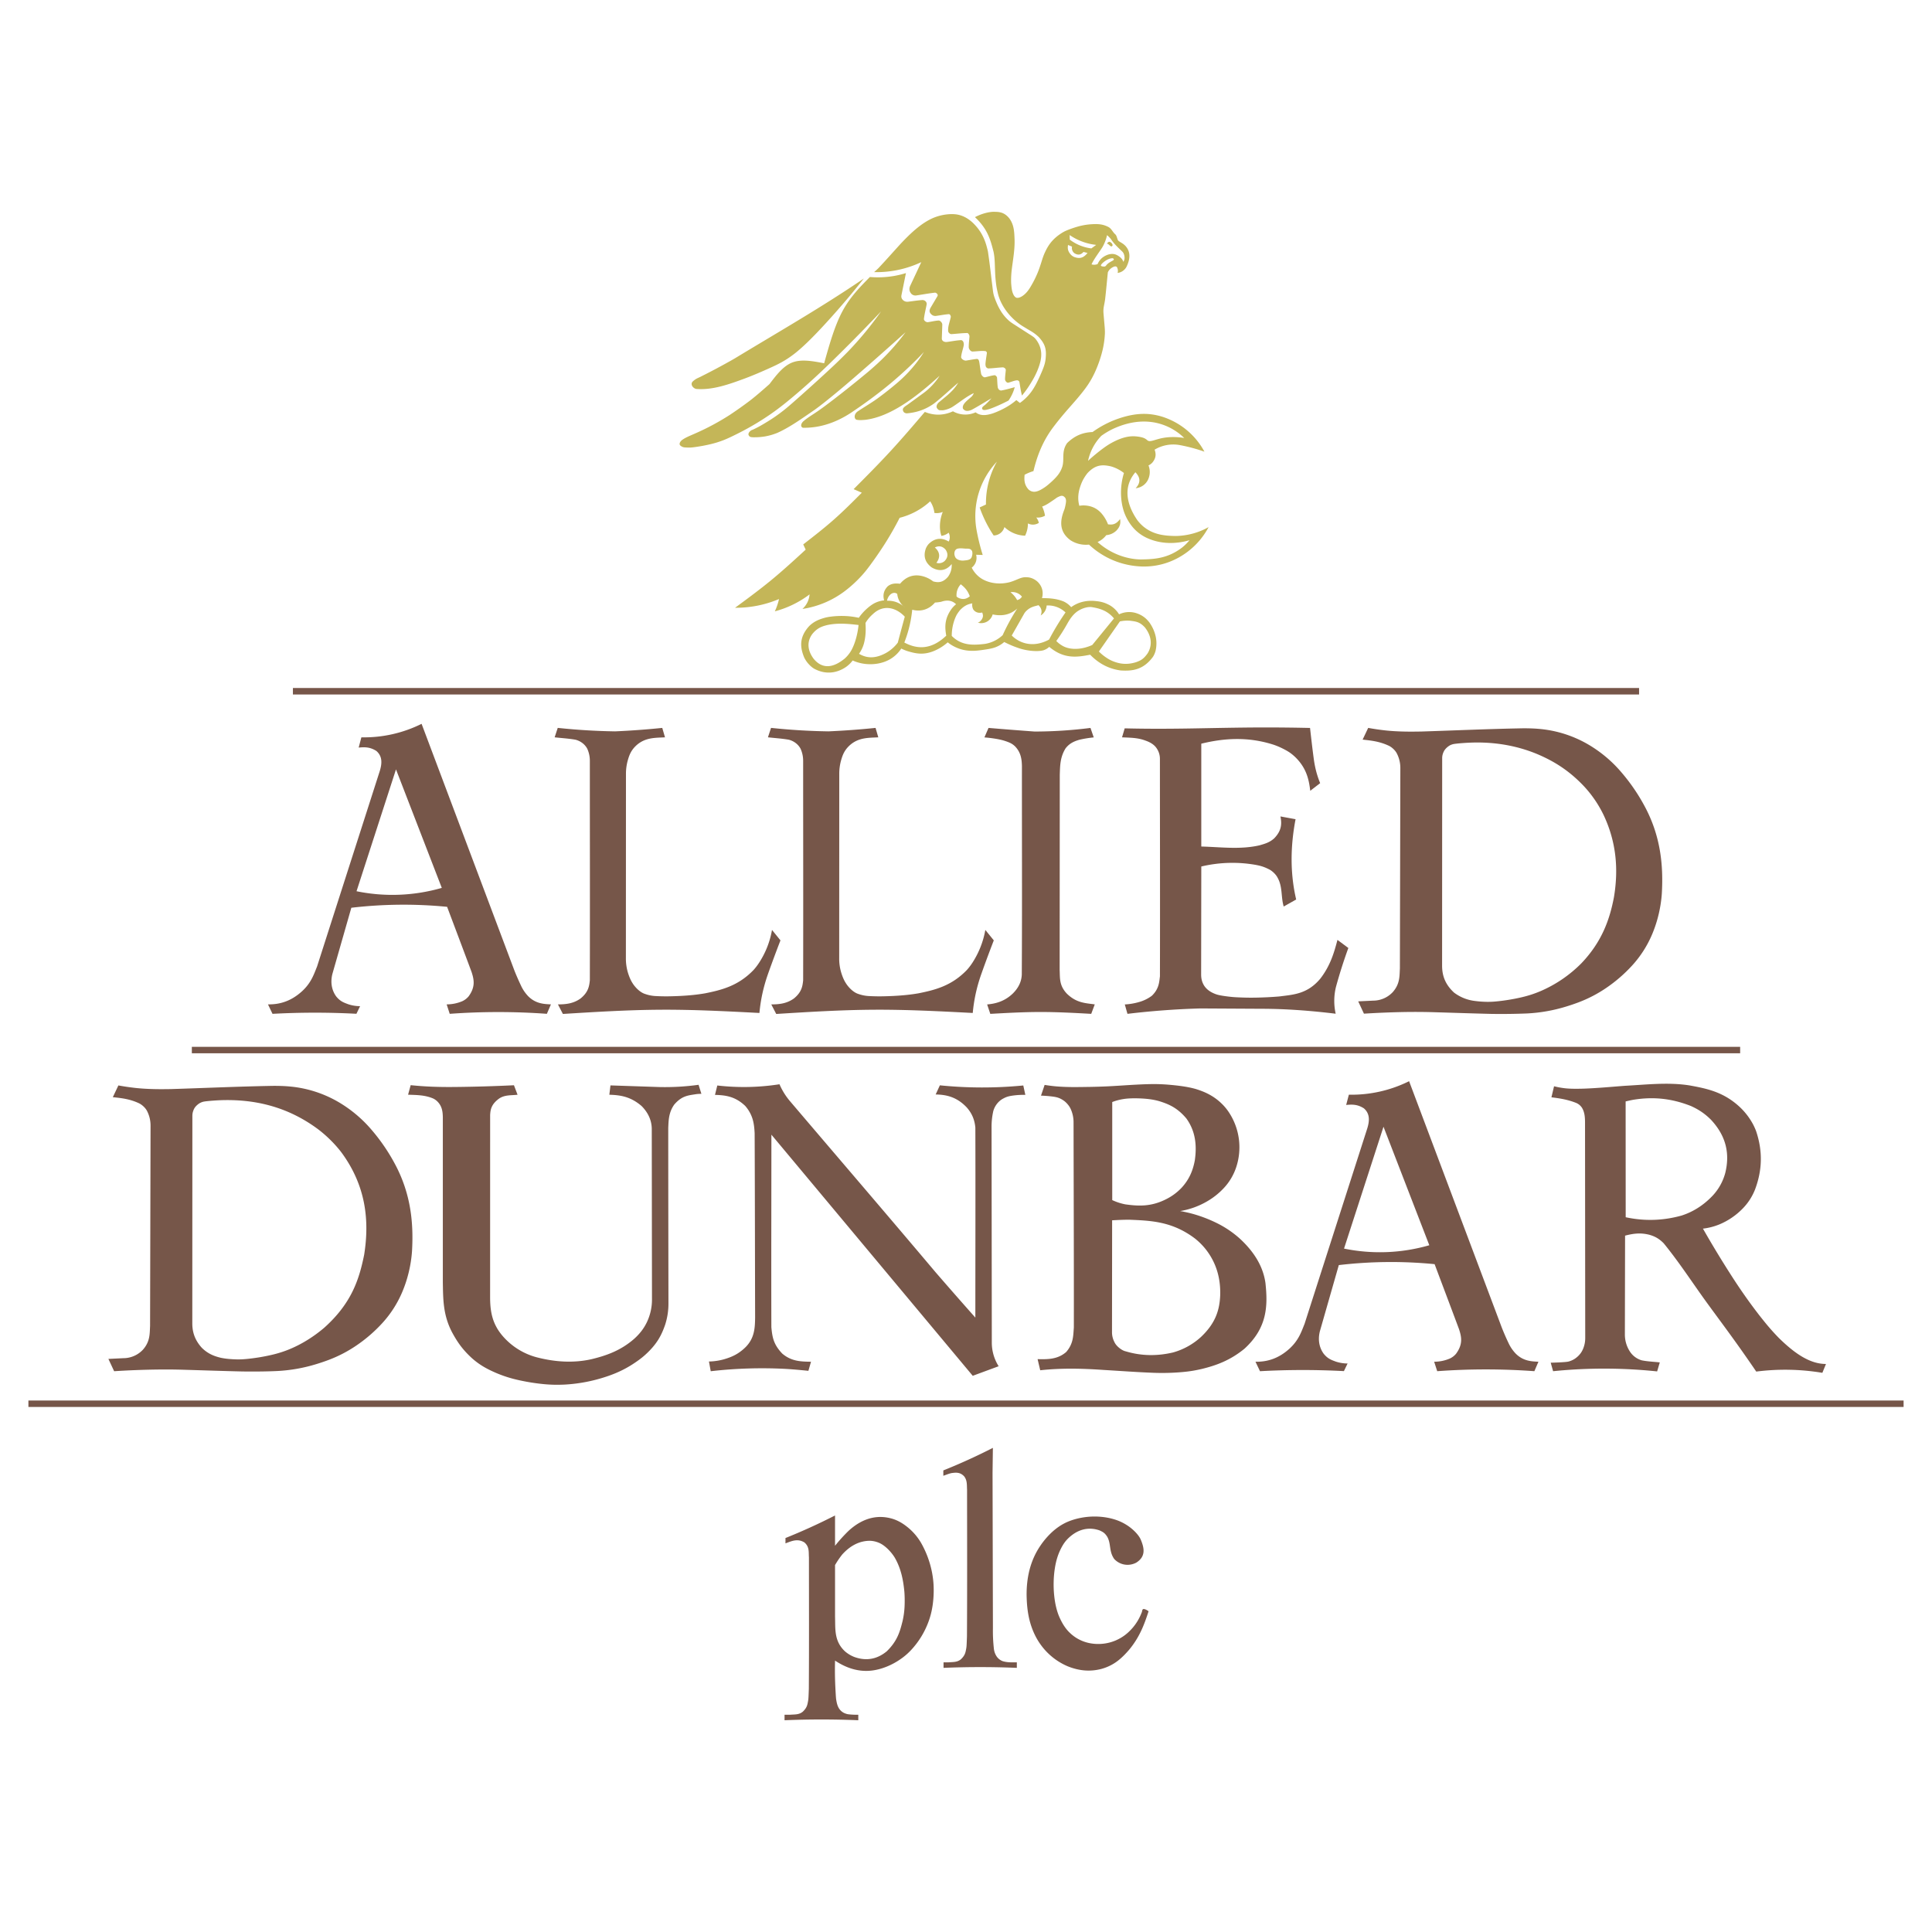
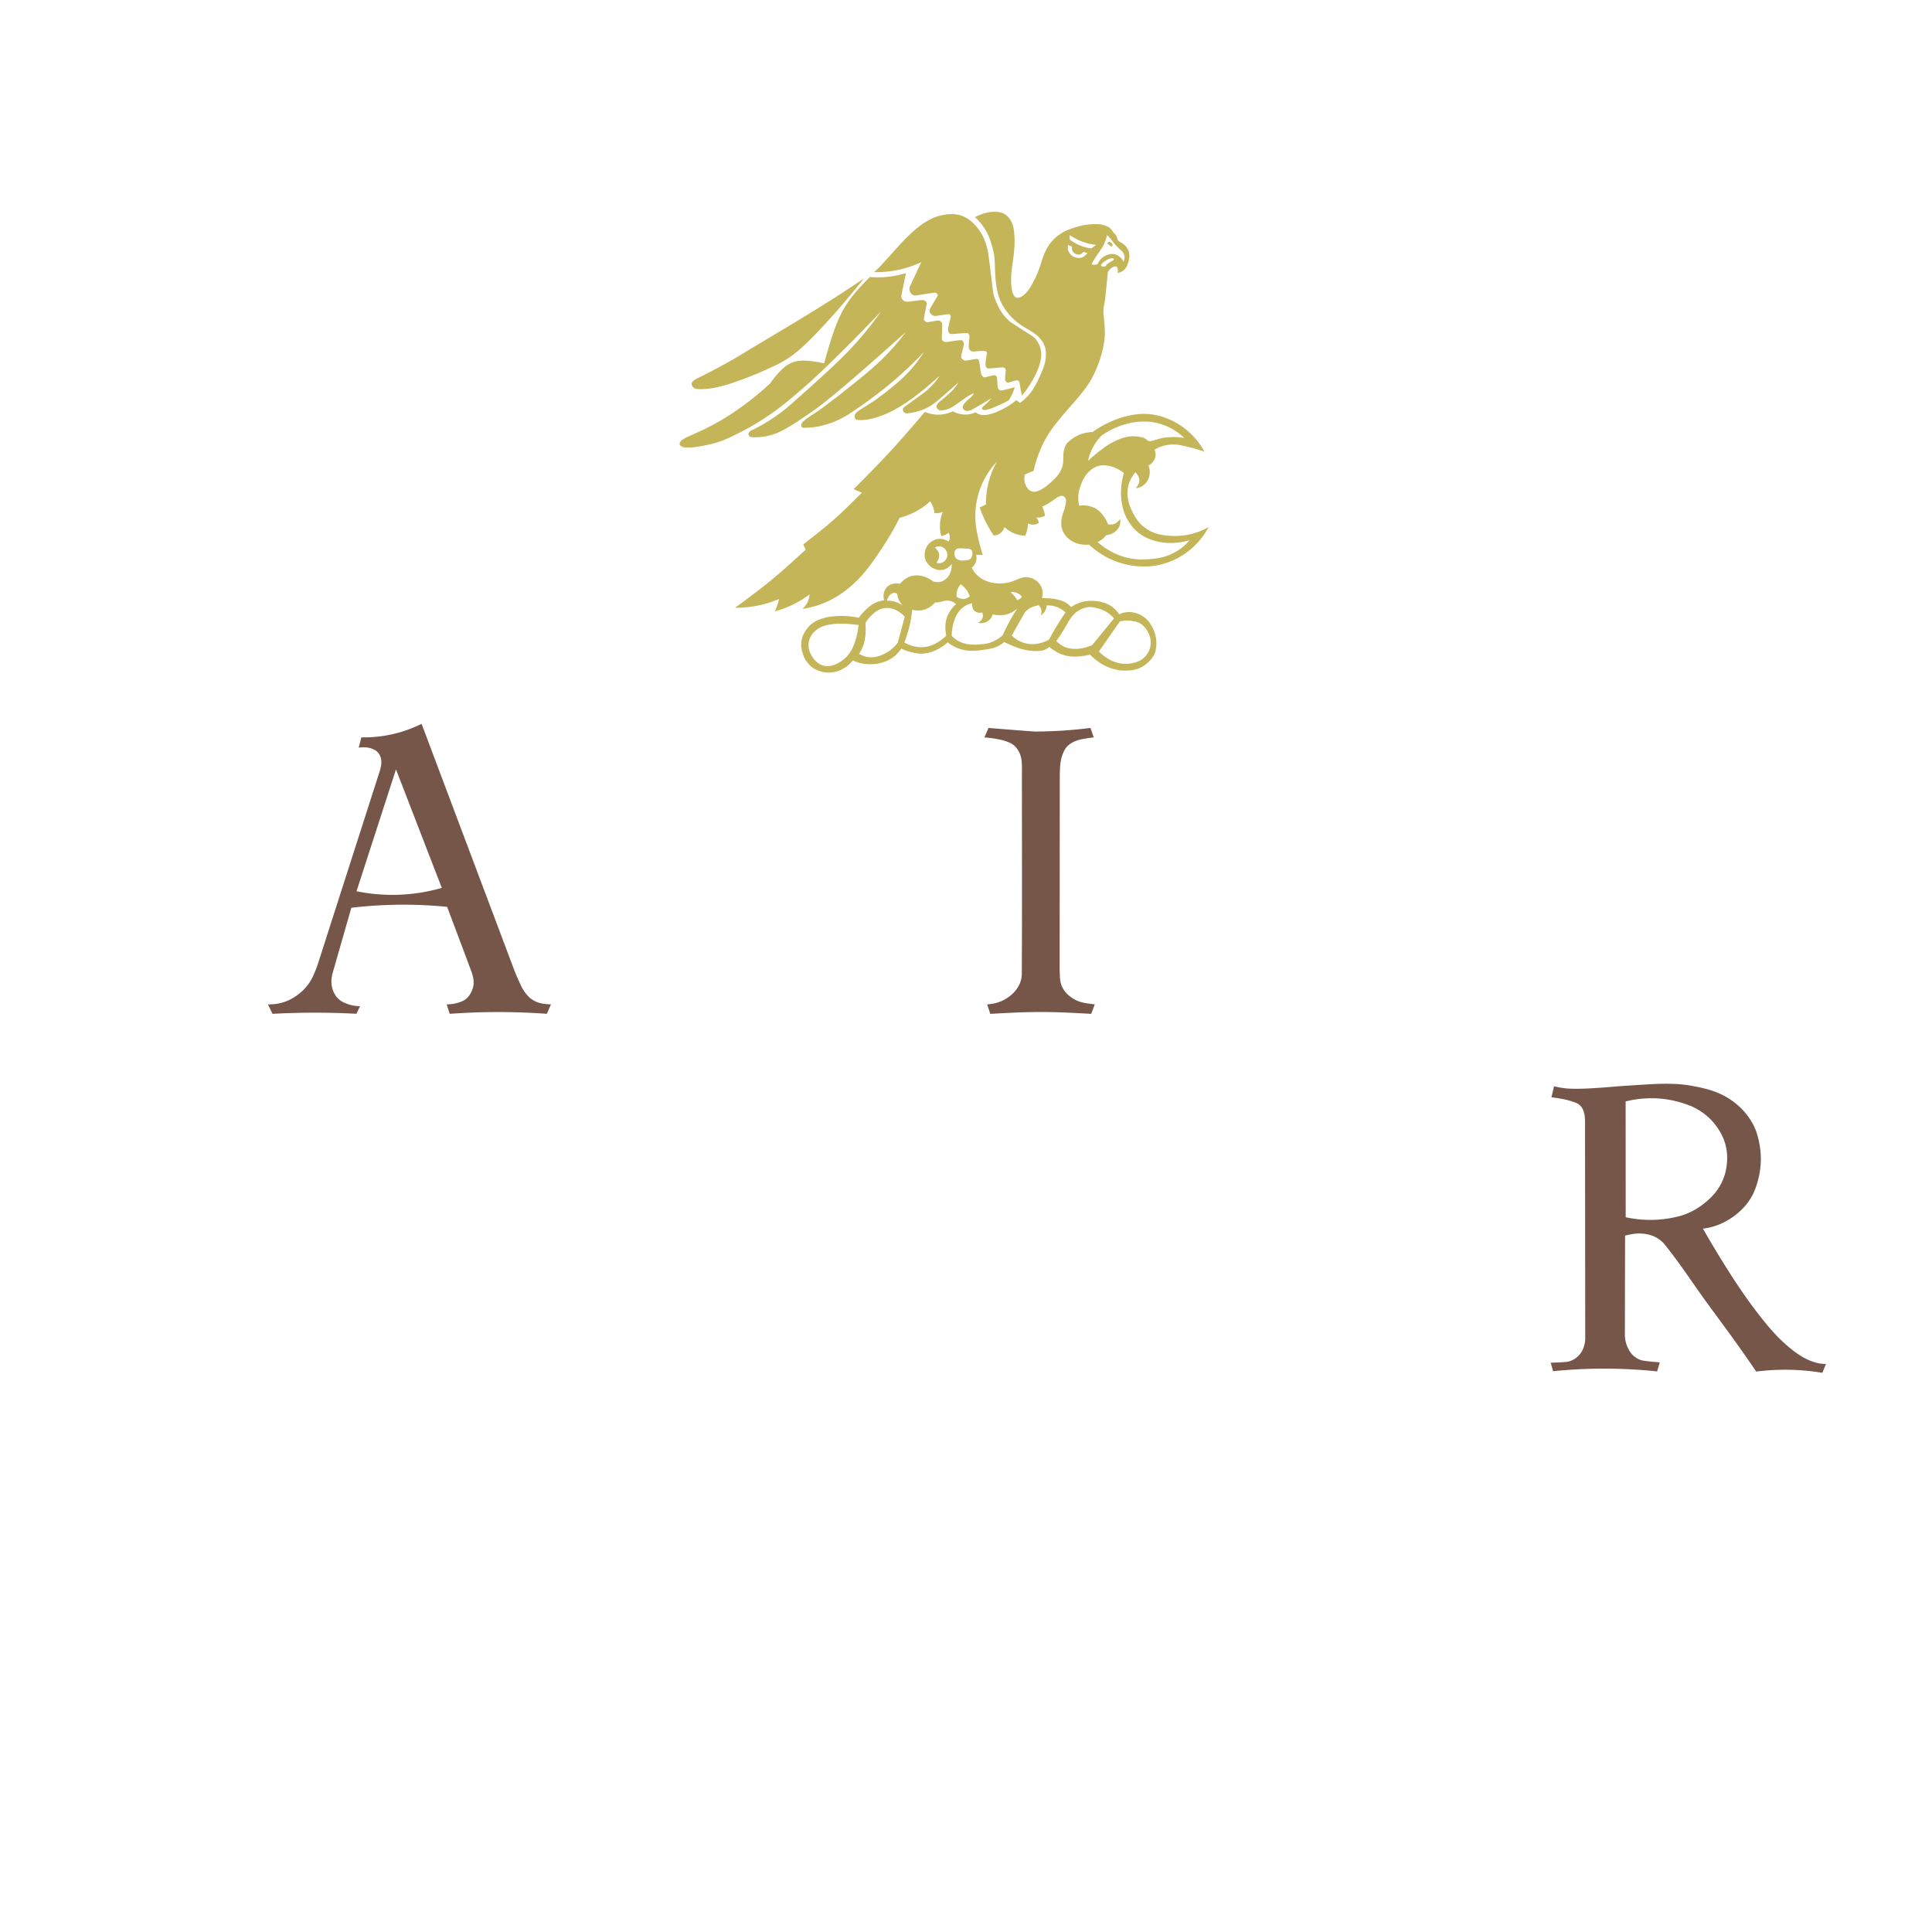
<svg xmlns="http://www.w3.org/2000/svg" width="2500" height="2500" viewBox="0 0 192.756 192.756">
  <g fill-rule="evenodd" clip-rule="evenodd">
    <path fill="#fff" d="M0 0h192.756v192.756H0V0z" />
    <path d="M168.574 108.293c-2.135-.337-4.287-.078-6.432.036-.857.063-1.682.138-2.461.192-.689.048-1.342.088-1.926.1-.676.014-1.24.008-1.764-.063a8.378 8.378 0 0 1-.943-.181l-.262 1.102c.838.102 1.67.233 2.506.576.184.089.367.209.541.466.275.456.303.966.305 1.456l.02 21.503c.002.261-.031.526-.107.788-.152.531-.42.953-.951 1.309-.164.104-.336.18-.51.236-.088.03-.18.055-.492.08-.312.026-.848.052-1.383.063l.238.849a50.569 50.569 0 0 1 10.379.02l.266-.898c-.598-.068-1.188-.084-1.795-.205a2.097 2.097 0 0 1-1.162-.841 3.112 3.112 0 0 1-.527-1.732l.02-9.869c.805-.207 1.531-.317 2.441-.081.5.148.92.346 1.41.842 1.453 1.784 2.646 3.603 3.971 5.461.418.583.844 1.161 1.396 1.912.553.75 1.232 1.674 1.9 2.607.668.933 1.324 1.874 1.969 2.822a22.566 22.566 0 0 1 6.596.124l.361-.883c-1.613 0-3.131-1.054-4.711-2.605a23.38 23.38 0 0 1-1.576-1.795 35.82 35.82 0 0 1-.859-1.107 50.515 50.515 0 0 1-1.029-1.422 51.286 51.286 0 0 1-1.131-1.685 102.365 102.365 0 0 1-2.969-4.889 6.226 6.226 0 0 0 1.68-.438 7.002 7.002 0 0 0 2.318-1.6 5.656 5.656 0 0 0 1.203-1.876c.715-1.91.781-3.801.1-5.822a5.9 5.9 0 0 0-.363-.782 6.72 6.72 0 0 0-1.461-1.794c-1.564-1.363-3.179-1.678-4.806-1.976zm3.561 8.712a5.322 5.322 0 0 1-1.279 2.303c-.979 1.027-2.043 1.636-3.094 1.971-1.832.51-3.697.569-5.566.164l-.006-11.553c.262-.062.523-.123.787-.169 1.916-.309 3.744-.157 5.732.628.664.3 1.34.701 2.02 1.394 1.546 1.67 1.849 3.439 1.406 5.262zM35.561 101.145l.366-.76c-.389 0-.788-.062-1.176-.19-.439-.164-.805-.278-1.217-.793-.491-.688-.566-1.504-.359-2.276l1.878-6.559a44.767 44.767 0 0 1 9.556-.093c.813 2.165 1.636 4.338 2.438 6.496.261.793.391 1.501-.296 2.442-.205.238-.418.38-.632.48a4.021 4.021 0 0 1-1.556.315l.306.943a66.85 66.85 0 0 1 9.692-.001l.406-.943c-.738-.029-1.529-.079-2.261-.805a3.882 3.882 0 0 1-.726-1.067c-.2-.418-.479-1.041-.685-1.577l-9.233-24.54a12.892 12.892 0 0 1-6.008 1.347l-.269 1.022c.576-.051 1.117-.079 1.769.341.637.556.545 1.292.346 1.966-2.088 6.511-4.176 13.007-6.265 19.53-.325.802-.585 1.624-1.486 2.46-1.109 1.016-2.251 1.342-3.413 1.323l.452.945a77.953 77.953 0 0 1 8.373-.006zm3.947-24.384l4.57 11.824a17.778 17.778 0 0 1-8.507.333l3.937-12.157zM103.836 100.967c1.678 0 3.357.092 5.035.185l.354-.944c-.91-.13-1.816-.13-2.773-1.06-.791-.828-.689-1.568-.73-2.366l.012-19.483c.033-.877.016-1.722.578-2.635.41-.533.904-.719 1.387-.861.473-.108.947-.185 1.424-.232l-.326-.945a44.652 44.652 0 0 1-5.572.36 420.686 420.686 0 0 1-4.6-.361l-.41.946c.215.016.43.038.645.066.551.074 1.02.154 1.465.306.379.131.678.245.977.552.557.599.641 1.27.656 1.931-.006 6.937.027 13.873-.014 20.81-.027.602-.25 1.25-.895 1.887-.801.768-1.674 1.013-2.562 1.09l.316.941c1.676-.094 3.355-.187 5.033-.187z" fill="#765649" />
-     <path d="M87.246 100.74c3.268-.016 6.537.154 9.805.324.121-1.288.377-2.527.854-3.882.408-1.153.814-2.241 1.246-3.361l-.844-1.042a8.832 8.832 0 0 1-1.286 3.269c-.187.286-.361.51-.55.72-1.529 1.598-3.199 2.005-4.828 2.334-.81.142-1.632.218-2.45.261-.385.02-.771.032-1.075.038-.306.006-.531.005-.756 0s-.45-.013-.621-.022a3.715 3.715 0 0 1-1.081-.205c-.516-.15-1.03-.678-1.305-1.143-.164-.26-.315-.623-.435-1.023a4.835 4.835 0 0 1-.193-1.411l.007-18.421c0-.415.055-.836.163-1.252.168-.602.349-1.113.97-1.643.871-.717 1.831-.665 2.761-.717l-.273-.94c-1.563.16-3.128.275-4.694.344a62.895 62.895 0 0 1-5.734-.347l-.309.941c.69.079 1.373.117 2.071.238.373.087.895.358 1.183.9.179.395.26.805.258 1.215 0 7.298.017 14.595 0 21.893-.059.556-.13 1.169-.921 1.81-.73.525-1.496.588-2.259.593l.494.952c3.266-.204 6.534-.406 9.802-.423zM163.531 68.644H29.224v.643h134.307v-.643zM134.525 94.581l-1.086-.808c-.336 1.278-.705 2.553-1.697 3.85-1.295 1.563-2.701 1.611-4.094 1.792-.396.033-.791.06-1.188.079-.754.037-1.477.054-2.156.039-.322-.007-.645-.02-.875-.031-.438-.022-.617-.045-.91-.079-.316-.041-.887-.11-1.211-.232-.383-.139-.816-.361-1.117-.774-.271-.385-.354-.791-.354-1.198l.016-10.768a13.41 13.41 0 0 1 5.424-.163c.57.106.871.212 1.334.444.316.153.686.505.85.828.521.922.326 1.917.615 2.884l1.244-.701c-.621-2.647-.572-5.335-.061-8.01l-1.508-.277c.139.713.139 1.397-.619 2.181-.473.427-.936.544-1.467.701-1.926.443-3.875.169-5.812.12v-10.26c2.383-.583 4.742-.695 7.238.111.209.072.414.154.617.246.201.091.398.192.551.275.389.213.635.394.947.685 1.135 1.095 1.385 2.243 1.518 3.382l.988-.761a9.398 9.398 0 0 1-.494-1.595 11.555 11.555 0 0 1-.158-.942c-.111-.817-.244-1.967-.357-2.971-1.73-.039-3.459-.056-5.189-.049-1.729.008-3.459.041-5 .069-3.039.062-5.557.086-8.303.02l-.266.896c.777.039 1.557.025 2.346.328.428.149.838.374 1.09.739.246.351.344.718.344 1.086.002 7.232.021 14.462.002 21.695-.074.55-.078 1.238-.809 1.938a3.882 3.882 0 0 1-1.295.629c-.43.124-.932.213-1.402.234l.266.938a80.81 80.81 0 0 1 7.262-.539l6.176.034c2.451.007 4.895.196 7.336.493a5.866 5.866 0 0 1 .029-2.677 49.155 49.155 0 0 1 1.235-3.881z" fill="#765649" />
-     <path d="M57.925 99.617c-.73.525-1.496.588-2.259.593l.494.952c3.267-.203 6.534-.405 9.802-.422 3.268-.016 6.537.154 9.806.324.121-1.288.377-2.527.853-3.883.408-1.152.814-2.24 1.246-3.36l-.844-1.042a8.679 8.679 0 0 1-1.285 3.269c-.187.286-.36.51-.549.72-1.53 1.598-3.2 2.005-4.828 2.334-.81.142-1.632.218-2.449.261-.385.02-.771.031-1.076.038a17.21 17.21 0 0 1-.756 0 21.69 21.69 0 0 1-.621-.022 3.715 3.715 0 0 1-1.081-.205c-.515-.15-1.03-.678-1.305-1.143-.164-.26-.314-.623-.435-1.023a4.903 4.903 0 0 1-.193-1.411l.007-18.421c.001-.415.055-.837.164-1.252.168-.602.349-1.113.97-1.643.871-.717 1.831-.665 2.761-.717l-.273-.94c-1.563.16-3.128.275-4.694.344a62.873 62.873 0 0 1-5.734-.347l-.309.941c.69.079 1.373.117 2.07.238.373.087.896.358 1.184.9.179.395.26.805.258 1.215 0 7.298.017 14.595 0 21.893-.061.555-.133 1.169-.924 1.809zM161.775 77.063a12.85 12.85 0 0 0-2.807-2.472 11.704 11.704 0 0 0-4.949-1.82c-.35-.044-.703-.071-.99-.086a18.958 18.958 0 0 0-1.41-.016c-3.26.064-6.52.21-9.777.314a53.93 53.93 0 0 1-.875.011c-.787.007-1.947-.02-2.941-.143a22.758 22.758 0 0 1-1.521-.229l-.557 1.17c.855.093 1.656.171 2.578.594.32.14.676.469.834.78.246.477.357.979.352 1.48l-.045 19.984c-.043.765.014 1.533-.715 2.357a2.68 2.68 0 0 1-1.947.846l-1.496.073.572 1.228a90.12 90.12 0 0 1 4.129-.166 63.549 63.549 0 0 1 3.041.026c1.865.055 3.729.12 5.594.164a64.882 64.882 0 0 0 3.523-.046 16.015 16.015 0 0 0 3.893-.69c.422-.128.84-.271 1.205-.409a13.174 13.174 0 0 0 2.779-1.441 14.69 14.69 0 0 0 2.586-2.235 10.883 10.883 0 0 0 2.018-3.16c.543-1.296.857-2.688.951-4.01.162-2.801-.105-5.691-1.668-8.643a18.77 18.77 0 0 0-2.357-3.461zm-.752 12.454c-.424 2.229-1.201 4.445-3.248 6.59a12.927 12.927 0 0 1-4.105 2.791c-.605.252-1.139.432-1.855.6-.371.087-.812.176-1.256.248-.445.073-.891.13-1.254.164a8.478 8.478 0 0 1-.916.044 10.281 10.281 0 0 1-1.244-.089 4.264 4.264 0 0 1-2.074-.834c-.988-.908-1.197-1.855-1.193-2.727l.008-20.646a1.458 1.458 0 0 1 .166-.688c.133-.286.51-.602.793-.686.111-.04.229-.065.551-.099.32-.034.844-.075 1.369-.094 2.223-.081 4.467.258 6.592 1.139 1.58.669 3.117 1.568 4.662 3.2a11.593 11.593 0 0 1 1.969 2.877c1.317 2.782 1.483 5.53 1.035 8.21zM100.029 165.731a1.276 1.276 0 0 1-.586-.458 1.735 1.735 0 0 1-.229-.496 2.175 2.175 0 0 1-.066-.396 15.837 15.837 0 0 1-.084-1.947l-.037-15.481.033-2.499a59.396 59.396 0 0 1-4.944 2.25v.534c.286-.094.567-.222.847-.272.361-.041.825-.124 1.242.343.311.414.25.874.279 1.318.004 4.873.019 9.745-.01 14.619-.008.27-.02.54-.027.711-.014.318-.022.362-.048.526-.069.347-.089.643-.522 1.058-.367.315-.807.273-1.223.309a9.901 9.901 0 0 1-.517 0v.552a88.289 88.289 0 0 1 7.313 0v-.552c-.473.001-.921.035-1.421-.119zM92.756 155.942a9.627 9.627 0 0 0-.863-2.013 5.694 5.694 0 0 0-1.113-1.364c-.549-.487-1.089-.824-1.681-1.017-1.376-.431-2.897-.217-4.423 1.171-.502.487-.954.989-1.364 1.503v-3.024a59.575 59.575 0 0 1-4.945 2.251v.533c.614-.229 1.208-.51 1.887-.095.524.446.413.979.454 1.483.003 4.367.018 8.734-.01 13.103-.008.271-.019.54-.027.711-.014.318-.022.363-.048.527-.068.346-.088.642-.521 1.058-.381.325-.836.272-1.267.31-.186.005-.373.002-.56-.001v.551a88.479 88.479 0 0 1 7.357 0v-.551a6.934 6.934 0 0 1-.856-.03c-.235-.021-.282-.04-.422-.087a1.233 1.233 0 0 1-.61-.458c-.197-.276-.262-.612-.316-.924-.015-.099-.026-.197-.047-.547s-.054-.949-.07-1.55a33.87 33.87 0 0 1 .002-1.803c1.216.81 2.476 1.16 3.762.981.835-.115 1.913-.486 2.964-1.265.322-.24.624-.507.939-.855a8.382 8.382 0 0 0 1.639-2.691c.19-.506.333-1.029.427-1.658.094-.629.138-1.363.096-2.093s-.174-1.454-.384-2.156zm-2.501 4.175a8.195 8.195 0 0 1-.208 1.63c-.257 1.016-.504 1.961-1.575 3.004-.994.822-2.092.979-3.24.564a3.19 3.19 0 0 1-.914-.547c-1.131-1.036-.961-2.29-1.006-3.469v-5.155c.107-.178.215-.356.332-.529.116-.172.242-.338.368-.504.869-.973 1.821-1.388 2.792-1.387.271.011.539.065.791.162.642.222 1.316.929 1.676 1.521.634 1.101.849 2.253.959 3.407.036.469.037.94.025 1.303zM2.834 139.732v.643h187.088v-.643H2.834zM14.259 134.66a2.678 2.678 0 0 1-1.947.846l-1.497.073.572 1.228c.706-.046 1.412-.083 2.118-.11s1.413-.046 2.011-.055a61.006 61.006 0 0 1 3.041.026c1.865.055 3.729.12 5.594.163.255.004.51.007.868.007.737.003 1.759-.008 2.657-.052a16.041 16.041 0 0 0 3.891-.691c.422-.128.84-.271 1.206-.409a13.127 13.127 0 0 0 2.779-1.441 14.64 14.64 0 0 0 2.586-2.234 10.862 10.862 0 0 0 2.017-3.161c.543-1.296.857-2.687.951-4.009.164-2.802-.105-5.691-1.667-8.643a18.845 18.845 0 0 0-2.355-3.461 12.9 12.9 0 0 0-2.807-2.472 11.709 11.709 0 0 0-4.951-1.821c-.349-.043-.701-.07-.989-.086a20.133 20.133 0 0 0-1.411-.016c-3.258.064-6.518.21-9.776.313-.247.006-.495.01-.875.011-.787.007-1.947-.02-2.941-.143a23.084 23.084 0 0 1-1.522-.229l-.556 1.171c.855.093 1.655.17 2.578.593.319.14.676.47.834.78.246.478.355.979.352 1.48l-.047 19.984c-.042.766.014 1.534-.714 2.358zm4.934-23.329c0-.119.013-.238.041-.354.084-.285.166-.541.6-.859.099-.065.206-.12.318-.16s.229-.065.55-.099c.321-.033.846-.075 1.371-.094 3.064-.097 6.462.502 9.709 2.935.835.641 1.65 1.447 2.285 2.281 2.417 3.288 2.818 6.725 2.265 10.209-.494 2.434-1.241 4.82-3.975 7.271-1.36 1.16-2.857 1.987-4.261 2.44-.298.097-.6.183-.972.27s-.813.177-1.257.249-.891.129-1.252.164c-.362.034-.64.046-.917.043-.277-.002-.554-.02-.762-.036a7.007 7.007 0 0 1-.893-.122c-.624-.15-1.277-.373-1.909-1.001-.738-.815-.956-1.631-.948-2.49l.007-20.647zM113.898 160.899a5.097 5.097 0 0 1-.875 1.485c-.566.657-1.098 1.017-1.723 1.289a4.458 4.458 0 0 1-2.533.274 3.932 3.932 0 0 1-2.033-1.044c-.432-.406-.746-.932-.98-1.436-.611-1.284-.76-3.266-.531-4.865.127-.887.348-1.639.803-2.419a3.6 3.6 0 0 1 .43-.582c.996-1.037 2.146-1.303 3.264-.907.256.132.479.193.758.643.393.72.143 1.437.693 2.208a1.81 1.81 0 0 0 1.646.549 1.93 1.93 0 0 0 .547-.188c.982-.621.795-1.466.457-2.279-.219-.532-.859-1.13-1.4-1.469a4.956 4.956 0 0 0-.764-.4c-.898-.371-2.037-.529-3.148-.42a7.475 7.475 0 0 0-1.105.194c-.863.228-1.574.56-2.377 1.264a7.808 7.808 0 0 0-1.234 1.427c-1.029 1.514-1.371 3.21-1.369 4.875.021 1.326.172 2.665.818 4.003.17.355.373.695.607 1.014a6.38 6.38 0 0 0 2.691 2.137c1.084.433 2.18.559 3.334.259a4.743 4.743 0 0 0 1.084-.44c.613-.338 1.143-.837 1.674-1.45 1.059-1.262 1.531-2.53 1.961-3.862-.145-.123-.361-.222-.477-.227-.196.004-.139.244-.218.367zM103.521 135.603l.262 1.109c2.098-.231 4.197-.18 6.299-.034 1.723.102 3.307.221 4.891.282a22.748 22.748 0 0 0 2.971-.067c.803-.071 1.344-.17 1.996-.321 1.381-.342 2.775-.827 4.225-2.014 2.277-2.085 2.334-4.264 2.09-6.551-.207-1.462-.945-2.94-2.553-4.426a10.172 10.172 0 0 0-2.167-1.488 13.775 13.775 0 0 0-2.459-.965 13.148 13.148 0 0 0-1.332-.3 7.861 7.861 0 0 0 2.636-.938 7.174 7.174 0 0 0 1.695-1.329 5.616 5.616 0 0 0 1.26-2.104 6.33 6.33 0 0 0-.715-5.463 5.24 5.24 0 0 0-.512-.659c-.873-.949-1.842-1.385-2.781-1.678-.834-.243-1.838-.362-2.875-.448-.33-.024-.641-.039-.949-.046-.662-.015-1.43.015-2.252.058-.916.049-1.883.124-2.893.17-.523.023-1.047.038-1.49.047-1.328.018-2.281.047-3.463-.048a14.62 14.62 0 0 1-1.182-.149l-.363 1.071a11.957 11.957 0 0 1 1.258.105c.42.063.674.161 1.016.396.238.164.531.492.672.792a3.2 3.2 0 0 1 .303 1.406c.01 6.813.039 13.627.029 20.441-.066.804-.031 1.594-.764 2.438-.88.764-1.894.728-2.853.713zm7.448-25.653a5.41 5.41 0 0 1 1.162-.304c.428-.066.943-.077 1.5-.061.777.027 1.443.104 2.08.295.84.27 1.734.608 2.66 1.72.938 1.308 1.041 2.748.836 4.17-.164.874-.479 1.83-1.334 2.75a5.554 5.554 0 0 1-1.594 1.157c-1.443.711-2.654.672-4.008.481a5.573 5.573 0 0 1-1.303-.425v-9.783h.001zm-.012 11.8c.59-.031 1.18-.062 1.77-.055 2.145.089 4.24.176 6.48 1.861.412.325.787.7 1.111 1.113 1.098 1.41 1.467 2.984 1.422 4.55-.057 1.401-.414 2.754-1.918 4.17a6.856 6.856 0 0 1-2.791 1.547c-1.557.367-3.143.362-4.721-.114-.381-.076-.941-.512-1.119-.916a2.103 2.103 0 0 1-.246-1.008l.012-11.148zM173.615 104.441H19.14v.644h154.475v-.644zM144.641 135.545a3.998 3.998 0 0 1-1.555.315l.305.944a66.722 66.722 0 0 1 9.693-.001l.406-.944c-.738-.028-1.529-.078-2.262-.804a3.883 3.883 0 0 1-.726-1.068 23.674 23.674 0 0 1-.684-1.576l-9.232-24.54a12.912 12.912 0 0 1-6.01 1.347l-.268 1.022c.576-.052 1.117-.078 1.77.342.637.556.545 1.292.346 1.966-2.088 6.51-4.176 13.006-6.266 19.53-.324.802-.584 1.623-1.486 2.46-1.109 1.015-2.25 1.342-3.412 1.323l.451.944a77.658 77.658 0 0 1 8.371-.009l.367-.76a3.818 3.818 0 0 1-1.178-.19c-.438-.164-.803-.279-1.215-.794-.492-.688-.566-1.503-.359-2.276l1.877-6.558a44.634 44.634 0 0 1 9.557-.093c.812 2.165 1.637 4.338 2.439 6.496.26.793.389 1.5-.297 2.441a1.807 1.807 0 0 1-.632.483zm-10.547-10.973l3.938-12.158 4.57 11.824a17.794 17.794 0 0 1-8.508.334zM100.039 109.631c.311-.17.498-.244.914-.31a7.626 7.626 0 0 1 1.346-.085l-.205-.938a42.16 42.16 0 0 1-8.323-.015l-.419.912c1.052.02 2.101.234 3.104 1.298.582.661.789 1.326.855 2.002.021 6.322 0 12.641 0 18.962a459.81 459.81 0 0 1-3.967-4.524c-4.858-5.76-9.712-11.411-14.566-17.115a6.725 6.725 0 0 1-1.009-1.641c-2.069.322-4.144.36-6.204.122l-.23.938c1.053.028 2.021.151 3.018 1.103.81.938.891 1.856.938 2.719.027 6.133.032 12.265.047 18.397-.014 1.009-.051 2.04-.942 2.94-.708.699-1.388.996-2.165 1.221a6.005 6.005 0 0 1-1.499.22l.178.97a44.993 44.993 0 0 1 7.444-.234c.768.043 1.534.118 2.3.194l.26-.905c-.965-.02-1.937-.017-2.868-.814-.861-.901-.992-1.605-1.087-2.636-.019-6.403.003-12.804.004-19.206l20.088 24.058 2.584-.954a4.419 4.419 0 0 1-.682-2.378l-.025-21.558a7.07 7.07 0 0 1 .146-1.396c.076-.426.387-1.02.965-1.347zM69.488 109.159a5.03 5.03 0 0 1 .49-.028l-.281-.9c-1.29.178-2.582.252-3.877.224l-4.914-.164-.112.932c1.055.033 2.099.158 3.225 1.132.693.705.994 1.47 1.008 2.25l.021 16.973a5.245 5.245 0 0 1-.507 2.334c-.288.598-.676 1.129-1.275 1.668-1.343 1.172-2.762 1.663-4.226 2.021-1.799.41-3.644.292-5.462-.175a6.81 6.81 0 0 1-2.56-1.292c-.625-.508-1.171-1.134-1.492-1.74-.517-.939-.622-1.934-.628-2.92l.003-18.223c.03-.515.088-1.059.897-1.649.578-.39 1.218-.304 1.839-.38l-.36-.946a152.85 152.85 0 0 1-5.903.172c-1.681.016-2.952-.034-4.401-.18l-.259.951c.824.033 1.637.019 2.476.366.145.066.28.155.399.262.515.48.578 1.045.592 1.602v16.48c.032 1.663.005 3.277.946 5.04.494.904 1.008 1.674 1.979 2.556.817.717 1.569 1.1 2.422 1.467a12.353 12.353 0 0 0 1.995.651 20.512 20.512 0 0 0 2.681.447c.788.076 1.379.081 2.058.054a15.808 15.808 0 0 0 3.466-.564c1.104-.31 2.133-.7 3.157-1.324.31-.188.609-.393.857-.574.248-.182.443-.341.631-.51 1.193-1.081 1.627-1.969 1.979-2.974a6.842 6.842 0 0 0 .339-2.167c-.007-5.838-.021-11.675-.02-17.512.036-.672.02-1.505.603-2.321.78-.899 1.407-.907 2.214-1.039z" fill="#765649" />
    <path d="M97.422 64.916c-.855.067-1.65-.059-2.471-.55a3.866 3.866 0 0 1-.395-.28 4.924 4.924 0 0 1-1.509.915c-.937.339-1.624.236-2.562-.056a4.824 4.824 0 0 1-.565-.238 3.348 3.348 0 0 1-1.115 1.062c-.765.444-1.771.606-2.751.431a4.388 4.388 0 0 1-.983-.303 3.023 3.023 0 0 1-.665.647c-.938.638-2.05.769-3.143.19-.388-.207-.851-.713-1.053-1.197-.388-.967-.488-1.981.539-3.089.498-.479 1.02-.667 1.555-.817.146-.038.294-.07.531-.102a8.5 8.5 0 0 1 1.877-.043 8.2 8.2 0 0 1 .973.152c.348-.536 1.082-1.244 1.655-1.501.279-.131.575-.209.87-.238-.114-.423-.113-.911.349-1.395.377-.315.809-.312 1.24-.263.764-.902 1.663-.969 2.479-.684.277.097.557.241.825.45.457.119.943.162 1.475-.457a1.91 1.91 0 0 0 .37-1.275c-.542.666-1.229.775-1.979.346-.73-.535-.852-1.198-.591-1.914.071-.167.17-.32.295-.452.573-.551 1.237-.667 1.982-.224a.967.967 0 0 0-.007-.884 1.542 1.542 0 0 1-.725.319c-.247-.737-.169-1.627.137-2.393a1.549 1.549 0 0 1-.833.104 2.624 2.624 0 0 0-.422-1.161 7.029 7.029 0 0 1-3.046 1.645 31.48 31.48 0 0 1-1.44 2.535c-.52.821-1.08 1.617-1.476 2.155-.396.538-.629.815-.874 1.083a12.443 12.443 0 0 1-1.596 1.475 9.32 9.32 0 0 1-4.313 1.846c.474-.442.666-.945.712-1.453a9.932 9.932 0 0 1-3.466 1.69 6.22 6.22 0 0 0 .417-1.225c-1.428.601-2.907.88-4.386.87 1.227-.903 2.455-1.806 3.628-2.772 1.175-.967 2.296-1.998 3.418-3.028l-.245-.521c1.029-.797 2.058-1.596 3.032-2.455.974-.86 1.894-1.781 2.813-2.703l-.816-.355c1.233-1.239 2.467-2.478 3.651-3.762 1.185-1.284 2.319-2.614 3.453-3.944.867.359 1.836.39 2.806-.062a2.487 2.487 0 0 0 2.261.103c.494.388 1.07.295 1.617.136.516-.165 1.396-.552 2.078-1.063.125-.093.248-.191.367-.293l.357.283a4.991 4.991 0 0 0 1.127-1.101c.332-.449.588-.962.828-1.489.127-.278.248-.559.334-.776.17-.426.227-.672.273-1.002.09-.883.031-1.44-.691-2.214a4.24 4.24 0 0 0-.566-.453c-.219-.146-.533-.316-.867-.526-1.336-.772-2.398-2.155-2.664-3.499a6.876 6.876 0 0 1-.117-.571 12.74 12.74 0 0 1-.131-1.436c-.035-.754-.023-1.401-.16-2.026-.293-1.139-.572-2.255-1.852-3.442.553-.291 1.18-.494 1.785-.534.51.007 1.088-.038 1.639.65.48.636.498 1.366.527 2.065.041 1.114-.184 2.178-.301 3.238-.043.47-.059.915-.029 1.297.033.371.07.687.191.944.072.192.24.393.393.389.301.033.781-.292 1.109-.748.062-.082.123-.167.23-.349a10.33 10.33 0 0 0 .799-1.624c.113-.299.211-.605.283-.834.135-.436.213-.667.357-.982.236-.506.543-1.062 1.213-1.602.137-.109.281-.211.432-.308.15-.096.303-.186.582-.301s.684-.255 1.01-.349a6.494 6.494 0 0 1 1.307-.239c.654-.043 1.199-.054 1.83.29.285.177.396.501.652.717.139.136.16.372.27.605.176.176.461.252.732.541.602.65.422 1.444.109 2.087a1.165 1.165 0 0 1-.887.611.73.73 0 0 0-.021-.472c-.055-.237-.271-.205-.465-.096-.26.139-.4.318-.488.507-.092.902-.17 1.799-.275 2.707-.029.208-.07.414-.1.566-.055.294-.07.44-.068.652.004.101.012.201.031.42.02.219.047.557.068.797.043.46.055.651.049.961a8.863 8.863 0 0 1-.309 1.961c-.074.276-.168.581-.273.881-.283.793-.604 1.499-1.059 2.195-.279.427-.641.887-1.049 1.372-.211.251-.428.497-.689.795-.262.298-.57.648-.869 1.006s-.59.723-.82 1.027a10.404 10.404 0 0 0-1.004 1.569c-.498.965-.82 1.937-1.055 2.925-.295.087-.59.206-.883.365-.041.444-.068.968.395 1.47.457.404.951.195 1.42-.095.225-.14.348-.23.539-.389.111-.093.252-.217.389-.345.6-.554.842-.938 1-1.394.27-.78-.109-1.541.498-2.408.83-.809 1.646-1.065 2.541-1.104a9.991 9.991 0 0 1 2.494-1.309c1.256-.441 2.418-.614 3.572-.425a6.23 6.23 0 0 1 1.076.27 7.285 7.285 0 0 1 4.017 3.425 16.441 16.441 0 0 0-2.469-.66 3.61 3.61 0 0 0-2.502.46c.143.387.178.814-.234 1.299a1.224 1.224 0 0 1-.375.271c.166.427.178.897-.021 1.367a1.513 1.513 0 0 1-1.262.908c.428-.442.57-.983-.025-1.592-1.199 1.409-.949 3.115.193 4.778.172.226.367.437.586.622 1.01.841 2.123.941 3.23.959a6.921 6.921 0 0 0 3.297-.887 7.484 7.484 0 0 1-2.09 2.454c-1.404 1.058-2.984 1.515-4.531 1.477a8.145 8.145 0 0 1-1.932-.287 8.006 8.006 0 0 1-1.807-.743 7.971 7.971 0 0 1-1.574-1.155 2.846 2.846 0 0 1-1.836-.427c-1.217-.889-1.041-2.044-.609-3.105.035-.123.066-.247.092-.372.057-.314.113-.541-.018-.762-.273-.337-.488-.186-.818-.033-.277.205-.514.359-.811.557-.26.17-.447.261-.674.348.146.299.238.605.285.912a1.449 1.449 0 0 1-.873.177c.137.173.215.355.256.538a1.084 1.084 0 0 1-1.088.053c0 .402-.082.813-.281 1.225a3.122 3.122 0 0 1-2.064-.863 1.126 1.126 0 0 1-1.076.841 12.505 12.505 0 0 1-1.395-2.797l.629-.291a8.435 8.435 0 0 1 1.092-4.276 8.002 8.002 0 0 0-1.381 2.011 7.917 7.917 0 0 0-.654 4.773c.152.848.359 1.689.619 2.525l-.656-.021a1.232 1.232 0 0 1-.441 1.288 2.743 2.743 0 0 0 .985 1.096c.732.454 1.783.618 2.805.352.346-.096.676-.248.906-.34.443-.177.621-.165.918-.145.254.023.592.132.922.41.504.46.643 1.072.477 1.667.686 0 1.416.029 2.166.336.252.119.504.29.744.564.68-.497 1.475-.674 2.25-.626.574.046.996.111 1.578.424a2.659 2.659 0 0 1 .951.918 2.359 2.359 0 0 1 1.537-.168c.256.061.5.165.691.272.334.191.557.399.812.725.592.857.828 1.827.604 2.805-.055.208-.141.41-.254.594-.984 1.345-2.102 1.44-3.225 1.372-.818-.11-1.945-.436-3.049-1.57-1.33.26-2.619.442-4.082-.785a1.514 1.514 0 0 1-.602.348c-.562.143-1.545.07-2.379-.199a10.264 10.264 0 0 1-1.51-.633 2.894 2.894 0 0 1-.861.518c-.342.131-.766.198-1.215.262-.24.038-.486.066-.695.083zm-11.258-.609c-.099.31-.248.623-.46.923.858.501 1.695.441 2.63-.05a3.84 3.84 0 0 0 1.239-1.063c.228-.864.46-1.728.698-2.591-.907-.956-2.159-1.229-3.176-.263-.318.276-.56.578-.745.889.046.702.031 1.423-.186 2.155zm3.738-4.079a1.883 1.883 0 0 1-.384-.973c-.282-.226-.716-.085-.944.427-.035.08-.06.164-.075.25.571-.006 1.156.113 1.781.666a1.949 1.949 0 0 1-.378-.37zm.949 1.718a12.261 12.261 0 0 1-.626 2.159c1.331.708 2.72.71 4.183-.683-.161-.898-.166-1.718.546-2.697.128-.162.273-.309.434-.439-.452-.444-.99-.418-1.474-.25a3.946 3.946 0 0 1-.629.078c-.625.731-1.457.932-2.272.719-.037.373-.091.745-.162 1.113zm4.813-.925c-.194.263-.254.38-.356.621a4.706 4.706 0 0 0-.351 1.802c1.002 1.021 2.226.921 3.304.798a3.375 3.375 0 0 0 1.775-.87c.408-.903.889-1.791 1.457-2.661-.762.685-1.613.769-2.455.589a1.184 1.184 0 0 1-1.488.819c.23-.027.584-.45.51-.77a.698.698 0 0 0-.07-.24c-.268.069-.641.047-.893-.311a.998.998 0 0 1-.09-.6c-.368.066-.71.175-1.124.571-.083.073-.151.163-.219.252zm5.408-1.706c.17.176.305.364.408.556.16-.048.301-.088.48-.341a1.22 1.22 0 0 0-1.145-.445c.091.071.177.148.257.23zm.643 4.647c.904.453 1.955.393 2.953-.152.48-.917 1.023-1.82 1.639-2.707a2.521 2.521 0 0 0-1.883-.693 1.238 1.238 0 0 1-.594.993c.121-.306.158-.647-.217-1.025-.414.126-.812.157-1.264.621a1.41 1.41 0 0 0-.191.266l-1.215 2.139c.225.226.487.415.772.558zm4.234.435c.707.445 1.713.407 2.496.155a4.3 4.3 0 0 0 .531-.202l2.166-2.651c-.682-.817-1.484-1.003-2.244-1.132-.385-.037-.9.108-1.301.361-.361.215-.66.57-.896.932a9.428 9.428 0 0 0-.227.384 17.159 17.159 0 0 1-1.086 1.706c.165.175.354.326.561.447zm4.086.966c.141.113.287.217.439.313.344.225.789.411 1.279.506.277.051.561.064.842.038.279-.026.557-.091.764-.158.479-.174.732-.317 1.125-.856.477-.754.459-1.683-.246-2.595-.512-.568-.91-.603-1.449-.676a3.432 3.432 0 0 0-1.057.064l-2.096 3.002c.126.129.259.249.399.362zM93.722 56.19a.832.832 0 0 0 .542-.236c.293-.318.36-.685.086-1.103-.305-.363-.674-.43-1.082-.229.49.423.589.957.156 1.53a.813.813 0 0 0 .298.038zm2.49-.271c.256-.023.393-.036.586-.144.159-.139.155-.215.199-.386a.82.82 0 0 0-.005-.378c-.117-.288-.367-.271-.587-.274-.225.007-.577-.08-.9.012-.279.097-.351.471-.227.77.107.324.563.453.934.4zm13.138-10.634c.508-.413.988-.774 1.41-1.019.789-.455 1.652-.788 2.469-.734.205.01.41.041.562.072.271.061.42.114.615.265.082.07.156.162.385.136s.609-.169.998-.261c.771-.178 1.572-.173 2.359-.048a5.777 5.777 0 0 0-1.34-.978c-1.785-.938-3.793-.847-5.783.081a7.523 7.523 0 0 0-1.148.686 5.17 5.17 0 0 0-1.322 2.491c.257-.238.523-.469.795-.691zm-1.233 5.141c.547.012 1.215.153 1.785.802.293.342.504.717.645 1.086.363.04.76.078 1.205-.535.055.364.045.736-.381 1.17a1.654 1.654 0 0 1-.998.442 2.234 2.234 0 0 1-.867.688c1.324 1.188 2.932 1.718 4.309 1.737 1.322-.02 2.686-.082 4.133-1.195.268-.215.514-.458.73-.724-1.318.384-2.805.411-4.174-.192a4.095 4.095 0 0 1-1.605-1.249 4.953 4.953 0 0 1-.752-1.374c-.383-1.125-.426-2.531-.012-3.889a3.768 3.768 0 0 0-1.314-.668c-.777-.167-1.496-.223-2.338.697-.412.529-.604.97-.766 1.51-.156.537-.201 1.132-.031 1.73a2.49 2.49 0 0 1 .431-.036zm-1.381-26.516a4.46 4.46 0 0 0 2.15.874l.482-.352a5.77 5.77 0 0 1-2.65-.981l.018.459zm.461 1.741c.383.12.811.213 1.305-.413l-.402-.102c-.248.288-.547.349-.893.134a.64.64 0 0 1-.248-.664l-.402-.164c-.049.314-.049.631.328 1.012.092.084.199.15.312.197zm4.985.227c.039-.171.006-.497-.145-.702a1.136 1.136 0 0 0-.146-.153c-.234-.227-.758-.695-1.043-1.156a3.034 3.034 0 0 0-.398-.407 4.238 4.238 0 0 1-.422 1.13c-.205.371-.883 1.229-1.125 1.786.191.056.4.053.605-.029.07-.165.166-.318.285-.453.201-.243.553-.444.867-.521.426-.092.713-.013 1.086.282.176.143.285.305.322.471a.637.637 0 0 0 .114-.248zm-1.737-1.556c.174-.043.402.456.549.177.062-.155-.268-.476-.404-.344-.067.04-.143.114-.145.167zm-.359 2.269c.254.035.254-.125.385-.23.141-.144.355-.253.588-.382.053-.061.139-.095-.025-.215-.273-.011-.615.13-.947.405-.121.103-.254.241-.248.319.007.077.155.095.247.103zm-6.615 10.455c.395-.952.654-1.9.084-2.885-.125-.208-.244-.382-.42-.525a6.153 6.153 0 0 0-.445-.298c-.361-.232-1.037-.665-1.414-.909a6.532 6.532 0 0 1-.525-.356 4.299 4.299 0 0 1-.812-.905 5.789 5.789 0 0 1-.508-.956 10.54 10.54 0 0 1-.201-.514c-.09-.259-.107-.36-.141-.532-.014-.081-.023-.162-.098-.757-.088-.686-.234-2.039-.424-3.311-.197-.869-.486-1.918-1.564-2.923-.464-.415-.939-.658-1.436-.759-.608-.122-1.56-.048-2.451.323-1.147.493-2.183 1.435-3.277 2.602-.724.795-1.4 1.562-2.172 2.385-.147.147-.302.286-.457.424a10.506 10.506 0 0 0 4.708-.996l-1.123 2.394c-.086.225-.117.491.143.778a.574.574 0 0 0 .483.15c.62-.092 1.239-.208 1.858-.277.092-.014.368.158.245.358l-.706 1.191c-.094.21-.157.436.204.696a.578.578 0 0 0 .381.073c.425-.058.848-.143 1.276-.175.096.001.215.193.175.314-.093.456-.294.91-.254 1.367-.014.1.154.341.36.31.516-.035 1.028-.101 1.548-.106.106.006.236.227.215.364-.024.354-.077.705-.071 1.061.001.151.194.456.42.417.414-.012.828-.09 1.244-.037.066.003.164.116.145.198-.049.371-.119.742-.143 1.112.023.126-.012.318.258.416.49-.007.982-.087 1.477-.107.107-.003.32.129.293.282-.023.305-.074.609-.072.916-.004.143.189.401.371.319.281-.075.564-.208.846-.224.059.006.193.044.219.193.076.439.133.885.252 1.326.203-.245.395-.499.574-.761.18-.262.346-.533.467-.74.222-.378.333-.615.468-.916zm-17.283-9.261c-4.244 2.895-8.533 5.338-12.832 7.946-.291.174-.589.336-.886.501a64.302 64.302 0 0 1-2.474 1.304c-.304.17-.534.203-.877.522-.282.266.007.676.34.747 1.619.134 3.277-.458 4.91-1.065.826-.312 1.638-.662 2.454-1.031s1.635-.759 2.641-1.579 2.2-2.071 3.361-3.36a78.376 78.376 0 0 0 3.363-3.985zm3.019-.254a9.528 9.528 0 0 0 1.178-.284l-.449 2.216c-.022.152-.023.306.171.492a.631.631 0 0 0 .494.147c.486-.056.973-.139 1.461-.167.111.024.195.017.336.188a.358.358 0 0 1 .051.265c-.091.483-.218.965-.272 1.45.016.196.27.34.435.301.35-.053.698-.145 1.05-.16.115-.005.367.2.351.435l-.048 1.36c.002.093.038.264.283.329.072.02.148.026.222.016.477-.062.949-.16 1.429-.184.251.047.296.386.238.601-.081.36-.213.72-.245 1.081-.005.201.33.408.537.352.354-.053.706-.127 1.059-.16.178.035.195.231.223.356.059.372.102.741.174 1.118.025.15.238.426.441.349.297-.065.596-.162.895-.195.119-.002.266.162.256.272.023.317.027.629.072.951.029.088.092.271.322.304.461-.074.914-.214 1.371-.334a4.368 4.368 0 0 1-.621 1.333 17.341 17.341 0 0 1-1.522.703c-.34.138-.418.151-.613.201-.219.062-.494.076-.502-.132-.002-.149.221-.269.348-.388.133-.118.387-.383.588-.612-.672.391-1.35.821-2.014 1.172-.239.082-.591.199-.832-.14-.121-.443.448-.816.875-1.209a1.07 1.07 0 0 0 .207-.336c-.752.337-1.482.973-2.189 1.41-.261.15-.726.314-1.001.303-.15-.021-.296.068-.487-.221-.11-.189.031-.464.272-.638.442-.38.861-.678 1.331-1.183.206-.229.379-.469.524-.712-.803.68-1.605 1.442-2.396 2.062-.918.662-1.842.926-2.772 1-.099-.032-.307-.04-.36-.35-.029-.229.316-.404.511-.548l1.573-1.147a6.406 6.406 0 0 0 1.584-1.709c-2.434 2.219-4.928 4.077-7.394 4.395-.295.022-.583.055-.889-.004-.236-.072-.305-.524.095-.823.555-.376 1.119-.706 1.691-1.093.139-.095.276-.191.506-.363a32.635 32.635 0 0 0 1.833-1.462 13.469 13.469 0 0 0 1.829-1.922c.273-.353.528-.72.763-1.099-.471.502-.957.99-1.456 1.464a38.923 38.923 0 0 1-2.747 2.377c-.412.322-.829.638-1.188.902-.711.522-1.257.898-1.88 1.317-1.576 1.035-3.188 1.532-4.807 1.499-.277-.107-.193-.464.112-.695.089-.083.263-.213.451-.345.247-.17.604-.393.983-.655.451-.312.985-.717 1.563-1.159a108.89 108.89 0 0 0 3.441-2.758c.433-.368.884-.77 1.317-1.189a21.845 21.845 0 0 0 2.376-2.728 336.644 336.644 0 0 1-5.161 4.558 107.2 107.2 0 0 1-1.586 1.347 77.35 77.35 0 0 1-1.304 1.061c-.389.308-.706.549-1.029.782-1.312.901-2.518 1.764-3.721 2.296-.808.324-1.555.451-2.437.435-.135-.021-.31.017-.418-.223-.083-.202.192-.477.399-.525.246-.113.451-.214.756-.383.241-.135.613-.355 1.014-.609.442-.283.88-.593 1.312-.933.211-.166.419-.336.851-.713a163.61 163.61 0 0 0 1.744-1.55c.653-.588 1.304-1.179 1.944-1.775a48.877 48.877 0 0 0 1.876-1.82 33.903 33.903 0 0 0 3.318-4.023 176.954 176.954 0 0 1-5.252 5.317c-.788.761-1.46 1.386-2.145 1.996s-1.383 1.206-1.984 1.694c-.603.489-1.109.872-1.631 1.233a26.877 26.877 0 0 1-2.844 1.718c-.42.219-.845.429-1.159.577-.61.287-.905.389-1.345.53-.447.14-.95.254-1.484.352a19.16 19.16 0 0 1-.761.121c-.362.049-.464.045-.682.043-.303-.023-.478.022-.753-.218-.151-.162.018-.434.26-.587.098-.071.25-.155.417-.238.216-.107.579-.257.968-.431a24.725 24.725 0 0 0 3.311-1.79 38.778 38.778 0 0 0 2.042-1.45c.659-.512 1.285-1.066 1.911-1.62.69-.907 1.38-1.814 2.289-2.16.909-.346 2.036-.132 3.164.083.52-1.854 1.041-3.708 1.801-5.143s1.762-2.449 2.764-3.464a9.482 9.482 0 0 0 2.417-.105zM95.749 59.7c.304.096.637.109 1.009-.211-.156-.397-.344-.771-.903-1.194a1.576 1.576 0 0 0-.417 1.225.96.96 0 0 0 .311.18zm-13.231 2.665c-.462.123-.961.255-1.477.895-.533.728-.51 1.599.133 2.462.906 1.105 2.014.875 3.107-.021.274-.249.49-.527.653-.81.399-.722.633-1.666.724-2.535-1.043-.121-2.082-.223-3.14.009z" fill="#c4b658" />
  </g>
</svg>